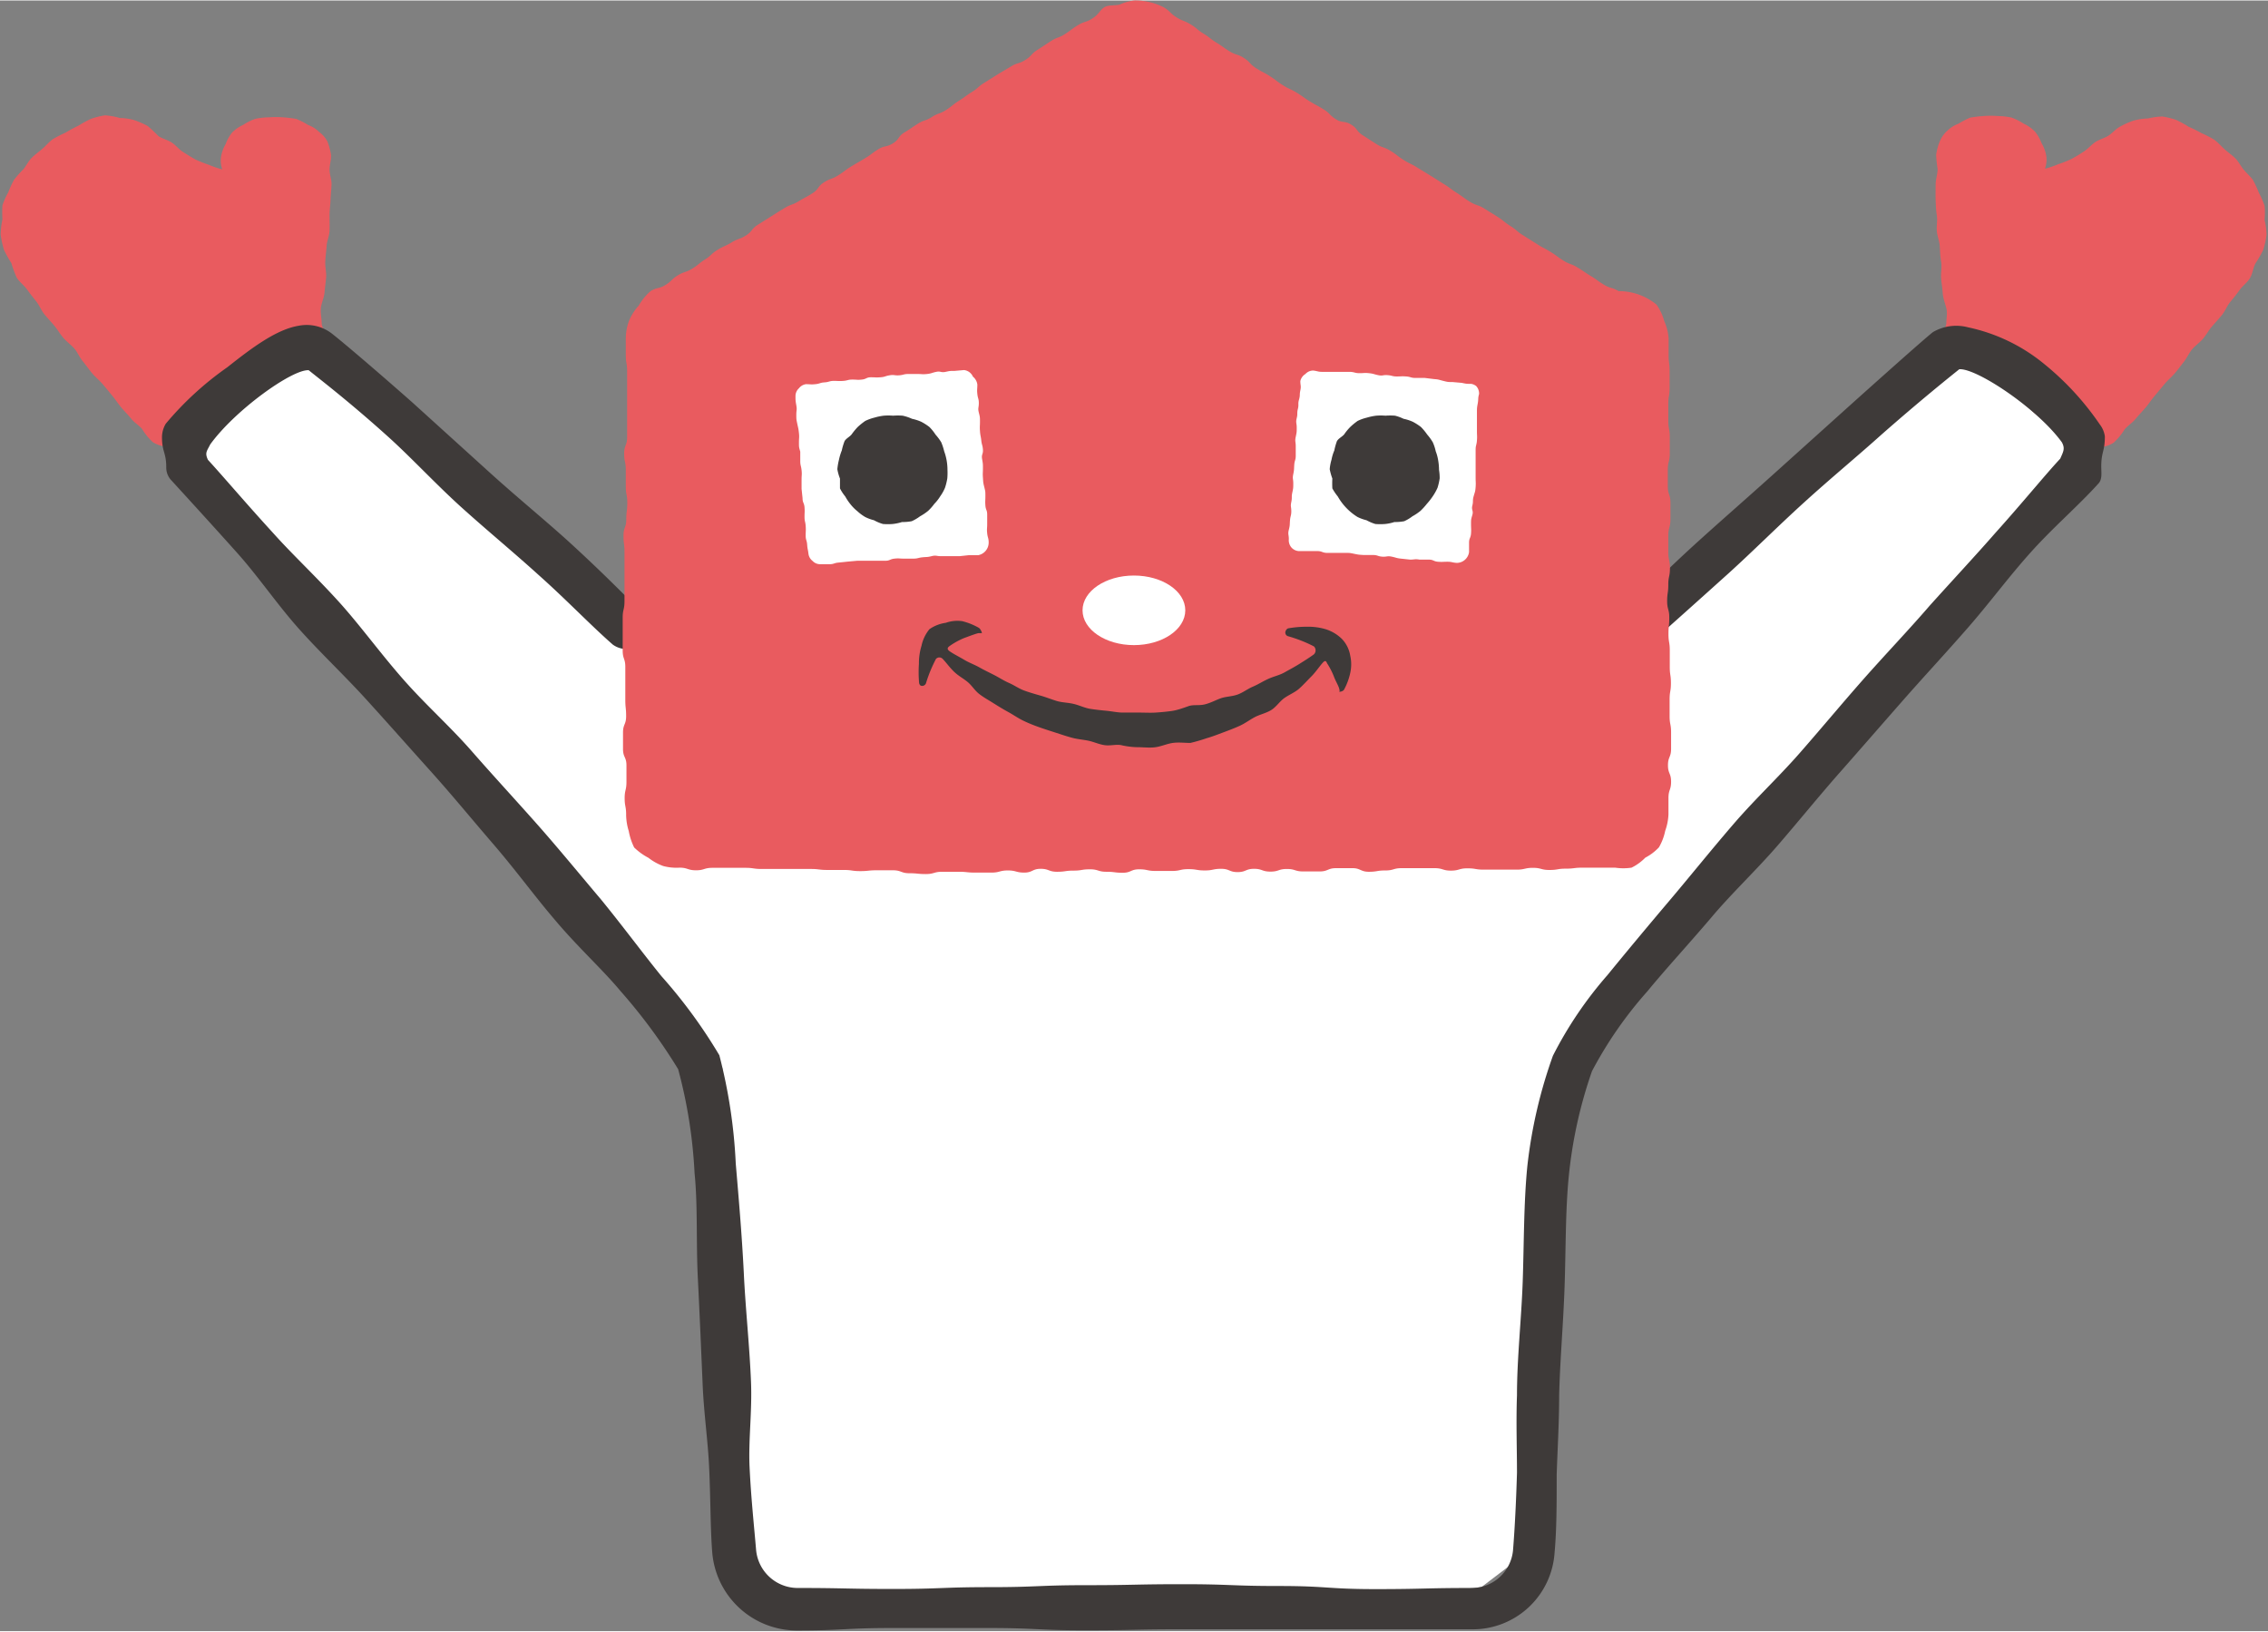
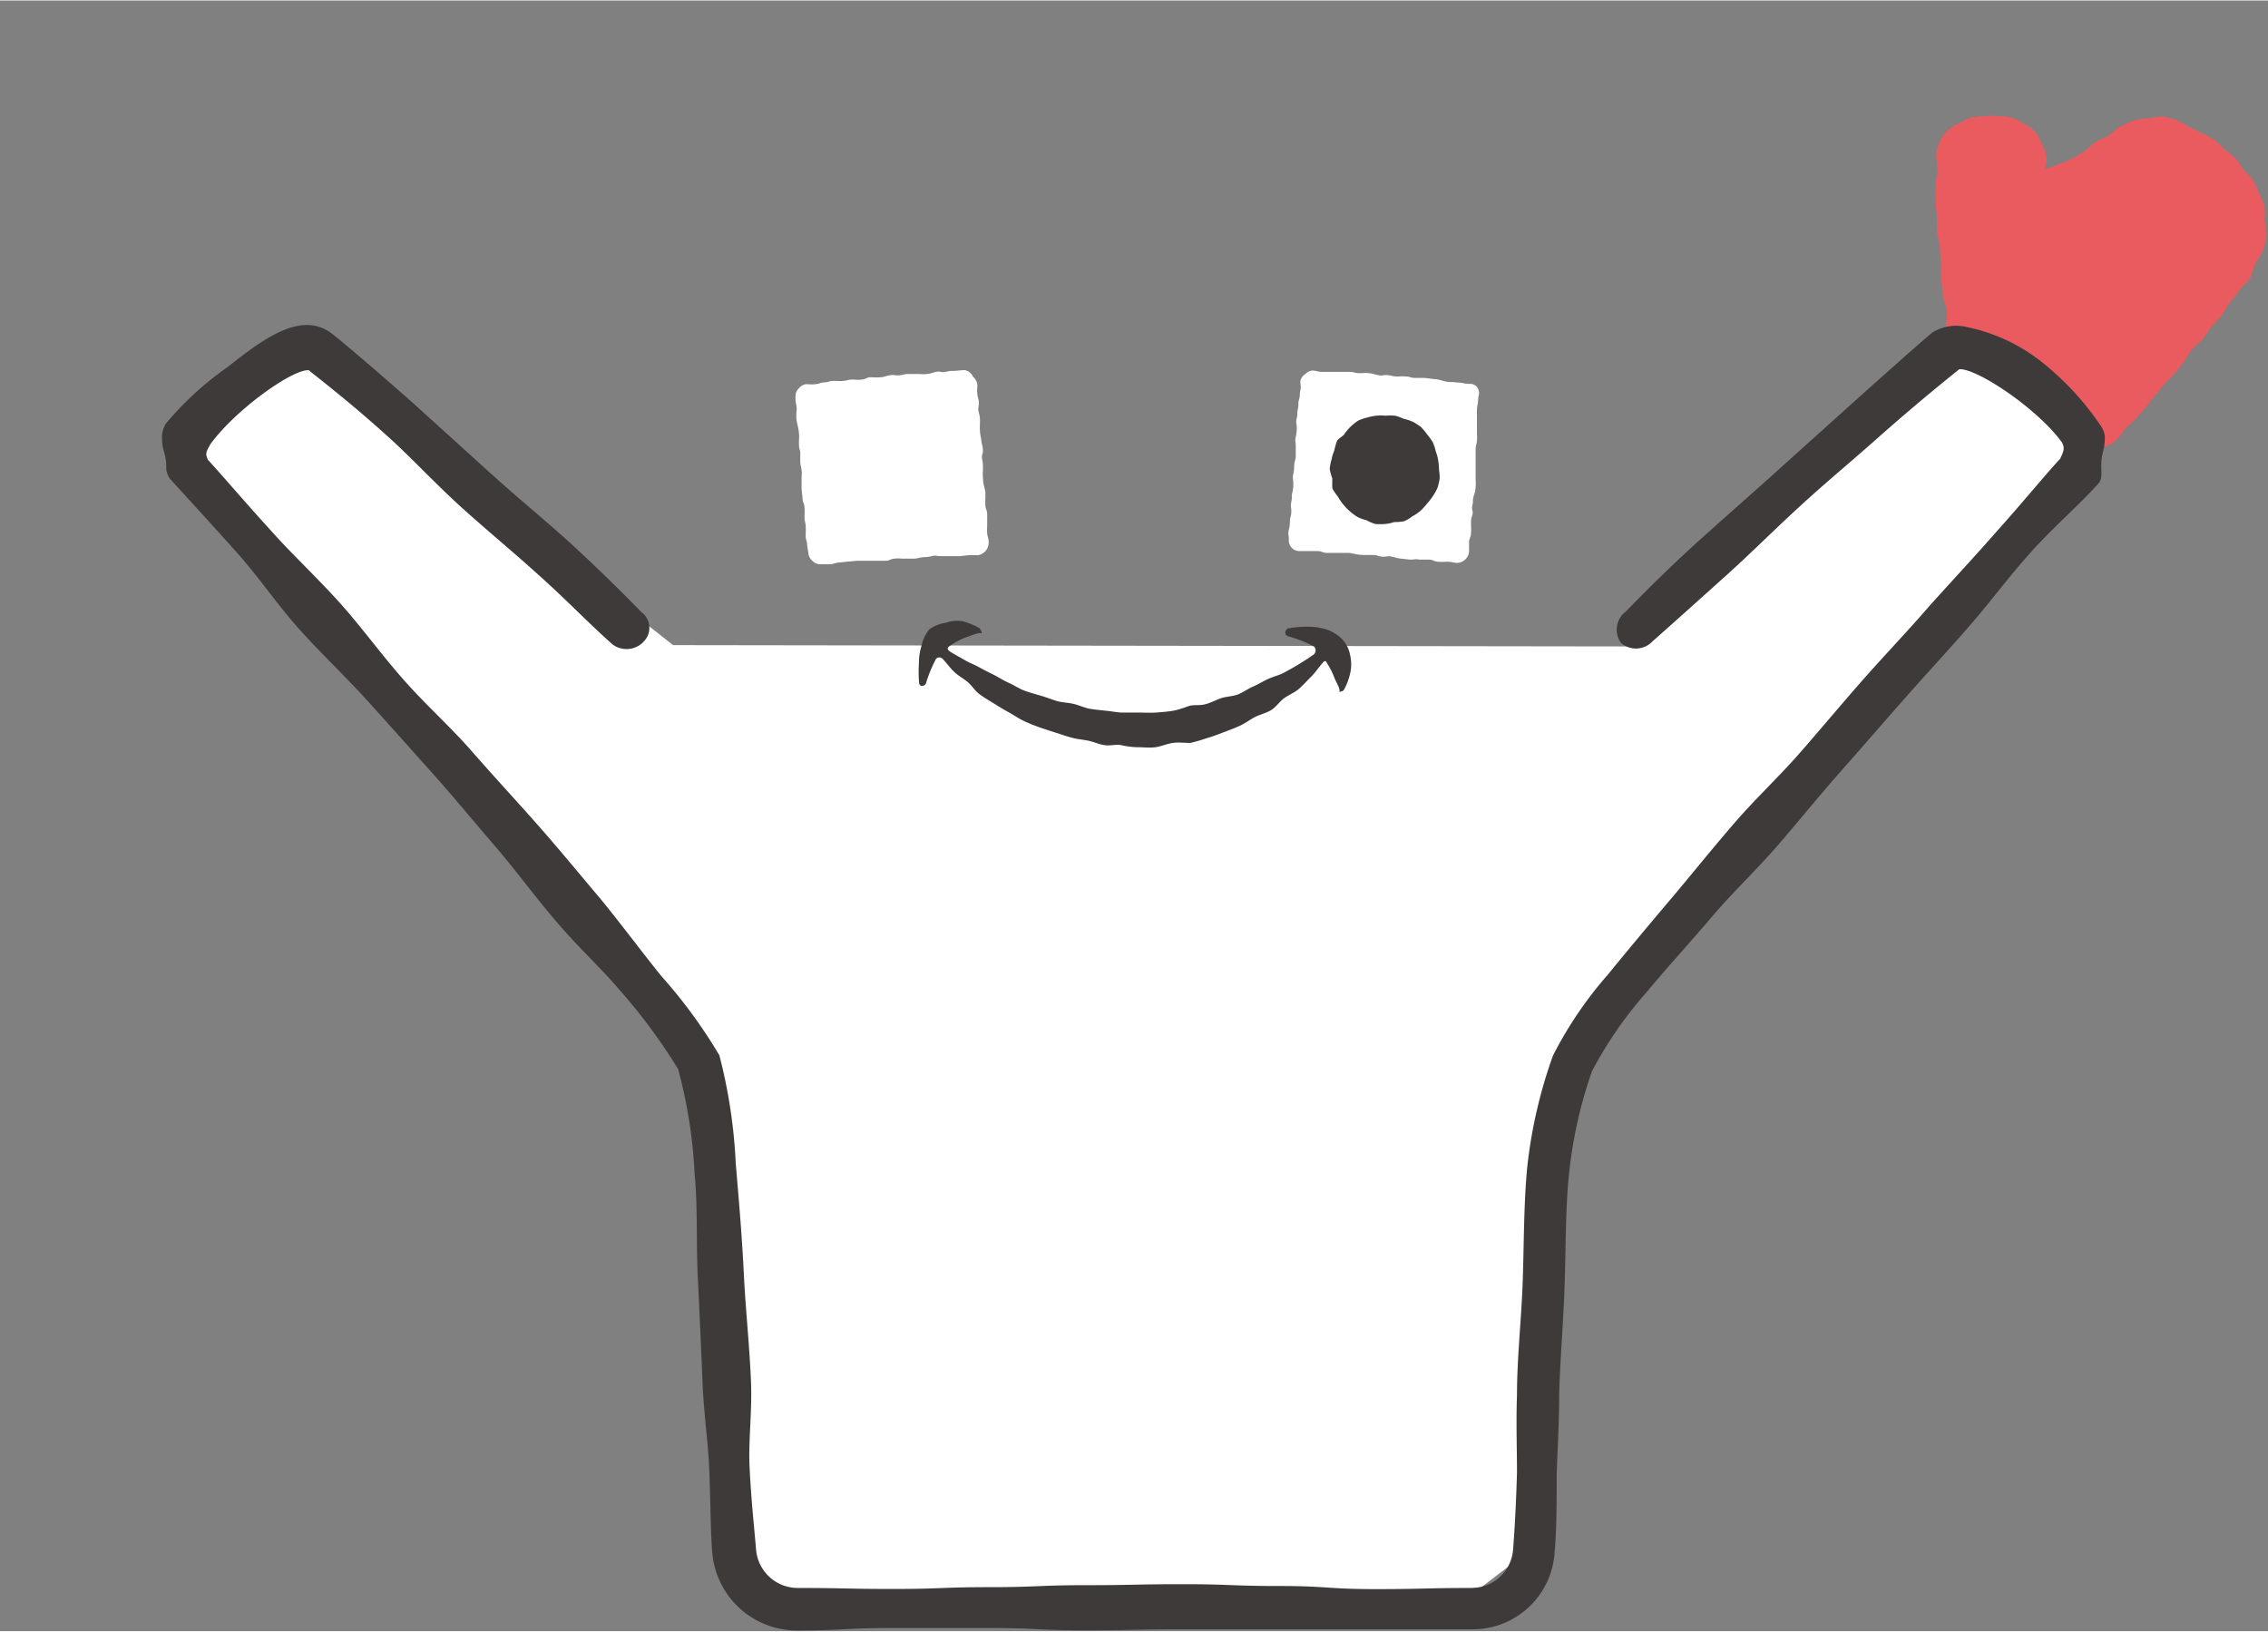
<svg xmlns="http://www.w3.org/2000/svg" viewBox="0 0 138.19 99.36" width="139" height="100">
  <rect x="0" y="0" width="138.19" height="99.36" fill="#808080" stroke="none" />
  <defs>
    <style>.cls-1{fill:#fff;}.cls-2{fill:#e95b5f;}.cls-3{fill:#3e3a39;}</style>
  </defs>
  <title>img-happyhousekun_03</title>
  <g id="レイヤー_2" data-name="レイヤー 2">
    <g id="FIXプランの簡単3STEP">
      <polygon class="cls-1" points="65.97 99.27 45.29 96.68 44.02 90.09 44.02 65.07 10.83 28.63 10.83 25.47 18.1 21.22 41.01 39.28 99.24 39.36 118.64 20.36 126.77 26 126.77 28.63 95.28 64.85 95.28 74.69 93.86 93.94 90.26 96.68 65.97 99.27" />
      <path class="cls-2" d="M118.59,19.68c0-.31.08-.62,0-.93s-.2-.62-.22-.93-.08-.62-.1-.93.06-.63,0-1-.06-.62-.08-.93-.16-.62-.18-.93.05-.63,0-.95-.06-.62-.07-.93,0-.63,0-.94.12-.63.12-.94a8.08,8.08,0,0,1-.09-.86,3.31,3.31,0,0,1,.22-.82,1.76,1.76,0,0,1,.48-.67,1.88,1.88,0,0,1,.66-.41,5.34,5.34,0,0,1,.71-.37,7.83,7.83,0,0,1,.83-.1,5.91,5.91,0,0,1,.84,0,4.58,4.58,0,0,1,.83.09,3.27,3.27,0,0,1,.75.37A2.35,2.35,0,0,1,124,8a2.6,2.6,0,0,1,.4.71,2.19,2.19,0,0,1,.28.76,1.61,1.61,0,0,1-.08.78,5,5,0,0,0,.8-.27,6.83,6.83,0,0,0,.83-.33c.26-.14.52-.3.76-.46s.45-.41.69-.57.56-.23.8-.39.45-.42.71-.55a4.88,4.88,0,0,1,.81-.36,3.67,3.67,0,0,1,.88-.13,4.34,4.34,0,0,1,.87-.12,5,5,0,0,1,.85.21,6.31,6.31,0,0,1,.76.42,6.88,6.88,0,0,1,.77.38,7.16,7.16,0,0,1,.78.4c.23.17.43.4.64.59s.45.35.65.55.33.47.51.69.41.41.57.64a6.91,6.91,0,0,1,.36.78,5,5,0,0,1,.34.78,4,4,0,0,1,0,.85,4.23,4.23,0,0,1,.12.93,5,5,0,0,1-.21.93,7.39,7.39,0,0,1-.47.81c-.14.28-.17.62-.33.89s-.44.46-.62.71-.38.5-.58.74-.31.56-.51.8-.4.46-.6.69-.35.51-.54.74-.46.41-.66.64-.32.53-.51.77-.37.49-.57.72-.44.43-.63.66l-.59.71c-.2.23-.36.49-.56.72s-.41.45-.61.69-.47.4-.66.63a3.81,3.81,0,0,1-.67.81,1.9,1.9,0,0,1-.91.28A2.58,2.58,0,0,1,127,27a3.92,3.92,0,0,1-.85-.37,5.67,5.67,0,0,1-.84-.45c-.26-.19-.54-.35-.77-.55l-.68-.58c-.22-.2-.43-.41-.66-.6s-.48-.34-.71-.54-.38-.46-.61-.65-.43-.41-.66-.6-.47-.36-.7-.55-.5-.33-.72-.52-.39-.45-.62-.65-.57-.3-.79-.5C118.3,20.1,118.54,20.07,118.59,19.68Z" />
-       <path class="cls-2" d="M19.6,19.68c0-.31-.08-.62-.05-.93s.19-.62.22-.93.07-.62.1-.93-.07-.63-.05-1,.06-.62.08-.93.17-.62.18-.93,0-.63,0-.95.05-.62.06-.93.05-.63.06-.94-.13-.63-.12-.94.11-.57.09-.86a3.82,3.82,0,0,0-.22-.82A1.79,1.79,0,0,0,19.43,8a1.76,1.76,0,0,0-.65-.41,4.89,4.89,0,0,0-.72-.37,7.53,7.53,0,0,0-.83-.1,5.84,5.84,0,0,0-.83,0,4.49,4.49,0,0,0-.83.09,3.08,3.08,0,0,0-.75.37,2.22,2.22,0,0,0-.67.46,2.37,2.37,0,0,0-.4.71,2.19,2.19,0,0,0-.28.76,1.6,1.6,0,0,0,.07.78,5.37,5.37,0,0,1-.8-.27,8.43,8.43,0,0,1-.83-.33c-.25-.14-.51-.3-.76-.46s-.44-.41-.68-.57-.56-.23-.81-.39A8.88,8.88,0,0,0,9,7.65a5.38,5.38,0,0,0-.82-.36,3.6,3.6,0,0,0-.88-.13A4.34,4.34,0,0,0,6.4,7a4.8,4.8,0,0,0-.85.21,6.43,6.43,0,0,0-.77.42A7.85,7.85,0,0,0,4,8.05a8.2,8.2,0,0,0-.78.4c-.23.17-.42.4-.64.59s-.45.35-.65.55-.32.47-.5.69a6.71,6.71,0,0,0-.57.64,5.51,5.51,0,0,0-.36.78,4.22,4.22,0,0,0-.35.78,5.91,5.91,0,0,0,0,.85,4.92,4.92,0,0,0-.11.93,5.93,5.93,0,0,0,.2.93A7.49,7.49,0,0,0,.69,16a7.34,7.34,0,0,0,.33.89c.16.26.44.46.62.71s.38.5.57.74.31.56.51.8.41.46.6.69.35.51.55.74.46.41.66.64.31.53.51.77.37.49.56.72.44.43.64.66.39.47.59.71.36.49.55.72.42.45.61.69.47.4.67.63a3.49,3.49,0,0,0,.66.81,2,2,0,0,0,.92.28,2.53,2.53,0,0,0,.92-.17,3.79,3.79,0,0,0,.86-.37,5.57,5.57,0,0,0,.83-.45c.27-.19.55-.35.78-.55l.67-.58.66-.6c.23-.2.49-.34.71-.54s.39-.46.61-.65.44-.41.66-.6.48-.36.7-.55.5-.33.73-.52.39-.45.61-.65.57-.3.8-.5C19.88,20.1,19.64,20.07,19.6,19.68Z" />
      <path class="cls-3" d="M89.68,99.25H83.8c-2.94,0-2.94,0-5.88,0H72c-2.94,0-2.94.06-5.88.06s-2.94-.14-5.88-.14H54.39c-2.94,0-2.94.15-5.88.15a5.18,5.18,0,0,1-5.11-4.72c-.12-1.46-.1-3.23-.19-5.17-.07-1.63-.33-3.37-.4-5.16-.09-2.06-.18-4.25-.29-6.41s0-4.46-.2-6.41a29.91,29.91,0,0,0-1-6.33,33.84,33.84,0,0,0-3.52-4.77c-1.09-1.31-2.59-2.66-4-4.34-1.2-1.4-2.36-3-3.73-4.59s-2.52-3-3.86-4.49S23.6,44,22.28,42.55s-2.79-2.83-4.09-4.29-2.46-3.17-3.73-4.59-2.71-3-4-4.41a1.12,1.12,0,0,1-.33-.81c0-.92-.26-.92-.26-1.85a1.62,1.62,0,0,1,.23-.81,19.34,19.34,0,0,1,3.75-3.44c1.5-1.19,3-2.31,4.35-2.53a2.51,2.51,0,0,1,2.1.54c.49.38,2.41,2,4.8,4.11l4.69,4.25c1.63,1.48,3.33,2.87,4.77,4.17,2.53,2.3,4.32,4.19,4.55,4.4A1.19,1.19,0,0,1,39.28,39a1.43,1.43,0,0,1-1.94.25C36,38.08,34.52,36.52,32.81,35c-1.51-1.37-3.16-2.73-4.71-4.13s-3.1-3.08-4.51-4.34c-2.34-2.11-4.23-3.55-4.78-4-1-.07-4.49,2.43-6,4.52-.21.42-.34.51-.14.94.92,1,2.28,2.61,4,4.49,1.2,1.34,2.69,2.72,4.13,4.33,1.26,1.42,2.45,3.06,3.81,4.6s2.82,2.83,4.14,4.34,2.7,3,4,4.47,2.66,3.13,3.88,4.57C38,56.47,39.2,58.1,40.3,59.45a31.09,31.09,0,0,1,3.53,4.82,32.06,32.06,0,0,1,1,6.6c.17,2,.37,4.27.49,6.65.1,2.17.35,4.43.44,6.67.07,1.78-.16,3.52-.09,5.13.09,1.93.28,3.67.4,5.1a2.55,2.55,0,0,0,2.48,2.31c2.94,0,2.94.06,5.88.06s2.94-.11,5.88-.11,2.94-.12,5.88-.12,2.93-.06,5.87-.06,2.94.11,5.88.11,2.95.19,5.89.19,2.94-.07,5.89-.07a2.53,2.53,0,0,0,2.47-2.31c.11-1.37.19-3,.24-4.71,0-1.49-.06-3.08,0-4.72,0-2.27.27-4.63.35-6.95s.06-4.78.28-7a29.47,29.47,0,0,1,1.56-6.74,23.81,23.81,0,0,1,3.32-4.91c1.1-1.35,2.4-2.91,3.83-4.6,1.21-1.43,2.47-3,3.83-4.58s2.75-2.86,4.08-4.38,2.61-3.06,3.91-4.53,2.76-3,4-4.44c1.45-1.61,2.83-3.09,4-4.43,1.69-1.88,3-3.5,3.94-4.51.19-.43.31-.62.1-1-1.52-2.09-5.22-4.53-6.25-4.45-.55.44-2.41,1.93-4.76,4-1.4,1.26-3.06,2.63-4.7,4.12s-3.06,2.92-4.57,4.29c-1.71,1.54-3.34,3-4.66,4.17a1.39,1.39,0,0,1-1.92.1,1.38,1.38,0,0,1,.27-1.9c.23-.21,2-2.1,4.55-4.4,1.44-1.3,3.09-2.74,4.73-4.22l4.7-4.23c2.39-2.14,4.26-3.8,4.75-4.19a2.81,2.81,0,0,1,2.16-.29,10.8,10.8,0,0,1,4.55,2.17,17.21,17.21,0,0,1,3.46,3.74,1.53,1.53,0,0,1,.31.73c0,.93-.22.93-.22,1.85,0,.33.07.74-.15,1-1.24,1.38-2.77,2.68-4.15,4.22s-2.44,3-3.79,4.55-2.63,2.92-3.94,4.41-2.62,3-3.9,4.45-2.59,3.07-3.84,4.51-2.83,2.94-4,4.34c-1.44,1.69-2.8,3.16-3.88,4.48A24.46,24.46,0,0,0,97,65.24a27.65,27.65,0,0,0-1.42,6.47c-.2,2.07-.17,4.35-.25,6.67S95.05,82.86,95,85c0,1.66-.1,3.28-.15,4.8,0,1.76,0,3.38-.13,4.79A5,5,0,0,1,89.68,99.25Z" />
-       <path class="cls-2" d="M98.62,17.71c-.41-.25-.48-.14-.89-.39s-.39-.28-.8-.53-.4-.27-.81-.52-.46-.17-.86-.42-.39-.29-.8-.54-.43-.22-.83-.48l-.81-.51c-.41-.25-.37-.31-.78-.57s-.38-.3-.78-.56l-.82-.51c-.4-.25-.46-.16-.87-.41s-.39-.28-.8-.54-.38-.29-.79-.54l-.81-.51-.82-.5c-.41-.26-.43-.21-.84-.47s-.38-.3-.79-.55-.46-.16-.87-.42-.4-.26-.81-.52-.31-.41-.72-.66-.52-.07-.92-.32-.35-.36-.76-.61-.42-.23-.83-.48-.39-.28-.8-.53-.44-.2-.85-.46-.38-.29-.79-.55-.42-.22-.83-.48-.34-.36-.74-.62-.47-.16-.88-.41-.39-.28-.8-.53-.38-.3-.79-.55-.37-.31-.78-.56-.46-.18-.86-.43-.36-.35-.76-.6A3.71,3.71,0,0,0,70,.09,3.67,3.67,0,0,0,69.11,0a3.2,3.2,0,0,0-.89.25c-.29.08-.67,0-.94.17s-.31.41-.71.67-.47.16-.88.41-.39.28-.79.54-.46.18-.86.43L63.23,3c-.41.25-.34.36-.75.62s-.47.15-.88.4-.41.24-.82.49L60,5c-.41.25-.37.32-.77.57s-.39.28-.8.54-.38.3-.78.56-.46.17-.87.43-.46.16-.87.42-.39.27-.8.52-.3.42-.71.67-.5.11-.91.37-.38.29-.79.54-.42.24-.83.49-.38.28-.79.54-.46.17-.87.43-.3.41-.71.67-.42.23-.83.48-.46.17-.87.42-.41.25-.82.51l-.81.51c-.4.25-.32.4-.72.65s-.46.17-.87.42-.44.2-.85.45-.36.33-.77.59-.37.31-.78.56-.47.16-.88.41-.35.34-.76.59-.49.12-.9.37a3.39,3.39,0,0,0-.72.88,3.21,3.21,0,0,0-.59.92,3.15,3.15,0,0,0-.2,1.1v1c0,.48.08.48.08,1s0,.48,0,1,0,.48,0,1,0,.48,0,1,0,.48,0,1-.18.48-.18,1,.1.48.1,1,0,.48,0,1,.09.48.09,1-.06.48-.06,1-.17.48-.17,1,.06.49.06,1,0,.48,0,1,0,.48,0,1,0,.48,0,1-.11.49-.11,1,0,.48,0,1,0,.48,0,1,.16.48.16,1,0,.48,0,1,0,.48,0,1,.05.48.05,1-.19.48-.19,1,0,.48,0,1,.21.48.21,1,0,.48,0,1-.11.49-.11,1,.09.48.09,1a3.45,3.45,0,0,0,.16,1,3.74,3.74,0,0,0,.33,1,3.73,3.73,0,0,0,.87.63,3.3,3.3,0,0,0,.9.5,3.14,3.14,0,0,0,1,.1c.49,0,.49.16,1,.16s.48-.15,1-.15.48,0,1,0,.48,0,1,0,.48.07,1,.07.49,0,1,0,.49,0,1,0h1c.49,0,.49.06,1,.06s.48,0,1,0,.48.07,1,.07.48-.05,1-.05.49,0,1,0,.49.18,1,.18.49.05,1,.05.49-.14,1-.14.48,0,1,0,.48.05,1,.05.49,0,1,0,.49-.13,1-.13.49.13,1,.13.49-.23,1-.23.48.18,1,.18.48-.07,1-.07.48-.08,1-.08.49.15,1,.15.49.06,1,.06.49-.21,1-.21.48.1,1,.1.48,0,1,0,.48-.11,1-.11.49.08,1,.08.49-.1,1-.1.49.2,1,.2.49-.2,1-.2.48.17,1,.17.48-.16,1-.16.48.15,1,.15.49,0,1,0,.49-.2,1-.2h1c.49,0,.49.22,1,.22s.48-.08,1-.08.48-.14,1-.14h1c.49,0,.49,0,1,0s.49.15,1,.15.48-.14,1-.14.48.08,1,.08.49,0,1,0,.49,0,1,0,.49-.11,1-.11.48.13,1,.13.48-.08,1-.08.49-.06,1-.06h2a3.35,3.35,0,0,0,1,0,3.06,3.06,0,0,0,.84-.61,3.08,3.08,0,0,0,.83-.63,3.27,3.27,0,0,0,.38-1,3.42,3.42,0,0,0,.2-1c0-.48,0-.48,0-1s.16-.48.16-1-.19-.48-.19-1,.19-.48.19-1,0-.48,0-1-.09-.48-.09-1,0-.48,0-1,.08-.48.08-1-.07-.48-.07-1,0-.48,0-1-.08-.48-.08-1,.05-.48.05-1-.13-.49-.13-1,.07-.48.07-1,.1-.48.1-1-.1-.48-.1-1v-1c0-.48.13-.48.13-1s0-.48,0-1-.16-.48-.16-1,0-.48,0-1,.12-.48.12-1,0-.48,0-1-.09-.48-.09-1,0-.48,0-1,.08-.48.08-1,0-.48,0-1-.06-.49-.06-1,0-.48,0-1a3.07,3.07,0,0,0-.27-1.07,3.12,3.12,0,0,0-.47-1A3.63,3.63,0,0,0,98.62,17.71Z" />
      <path class="cls-1" d="M58.74,22.52l-.57.05c-.28,0-.28,0-.56.06s-.29-.06-.57,0-.28.1-.56.13-.29,0-.57,0l-.57,0c-.28,0-.28.06-.56.08s-.29-.05-.58,0-.27.1-.56.12-.28,0-.57,0-.27.11-.56.14-.28,0-.57,0-.28.06-.56.08-.29,0-.57,0-.28.07-.57.09-.27.08-.56.11-.28,0-.57,0a.66.66,0,0,0-.43.25.64.64,0,0,0-.21.47c0,.28,0,.28.05.57s0,.28,0,.56,0,.29.06.57.07.28.1.56,0,.28,0,.57,0,.28.08.56l0,.57c0,.28.05.28.08.56s0,.29,0,.57,0,.29,0,.57l.06.57c0,.28.1.28.12.56s0,.28,0,.57.05.28.07.56,0,.29,0,.58.07.27.09.56.05.28.08.56a.66.66,0,0,0,.25.43.63.63,0,0,0,.46.2c.29,0,.29,0,.57,0s.28-.08.56-.1l.57-.06.56-.05c.29,0,.29,0,.57,0s.29,0,.57,0,.29,0,.57,0,.28-.1.56-.13.28,0,.57,0,.28,0,.57,0,.28-.05.56-.08.28,0,.56-.07.29,0,.57,0l.57,0c.28,0,.28,0,.57,0l.56-.06c.28,0,.29,0,.57,0a.78.78,0,0,0,.64-.77c0-.28-.06-.28-.09-.56s0-.29,0-.57,0-.28,0-.57-.09-.28-.11-.56,0-.28,0-.57,0-.28-.07-.56-.06-.28-.08-.56,0-.29,0-.57,0-.28-.05-.57.07-.29.05-.57-.07-.28-.1-.56-.06-.28-.08-.57,0-.29,0-.57,0-.28-.07-.56,0-.29,0-.57-.06-.28-.09-.56,0-.29,0-.58a.75.75,0,0,0-.27-.48A.67.67,0,0,0,58.74,22.52Z" />
      <path class="cls-1" d="M89.63,23.36c-.28,0-.28,0-.56-.06l-.57-.05c-.28,0-.28,0-.56-.07s-.28-.09-.56-.11L86.81,23c-.28,0-.29,0-.57,0s-.28-.07-.56-.09-.29,0-.57,0-.28-.06-.57-.08-.29.06-.57,0-.28-.09-.56-.12-.29,0-.57,0-.28-.06-.56-.08l-.57,0c-.28,0-.29,0-.57,0l-.57,0c-.28,0-.28-.05-.56-.08a.64.64,0,0,0-.47.21.68.68,0,0,0-.31.43c0,.28.06.29,0,.57s0,.28-.08.56,0,.29-.07.57,0,.28-.07.56,0,.29,0,.57,0,.28-.06.57,0,.28,0,.57,0,.28,0,.57-.07.28-.09.56,0,.28-.06.57,0,.28,0,.56,0,.29-.06.57,0,.28-.06.57,0,.28,0,.56-.06.29-.08.57,0,.28-.07.56,0,.29,0,.57a.68.68,0,0,0,.14.49.65.65,0,0,0,.46.24c.28,0,.28,0,.57,0l.56,0c.29,0,.28.09.56.11l.57,0c.28,0,.29,0,.57,0s.28,0,.57.06.28.05.56.07l.57,0c.28,0,.28.08.56.1s.29-.06.58,0,.27.09.56.12l.56.06c.28,0,.29-.05.57,0l.57,0c.28,0,.28.11.56.13s.29,0,.57,0,.28.05.57.07a.76.76,0,0,0,.75-.66c0-.28,0-.29,0-.57s.1-.28.12-.56,0-.28,0-.57,0-.28.08-.56-.07-.29,0-.57,0-.29.08-.57.1-.28.12-.56,0-.29,0-.57,0-.28,0-.57,0-.28,0-.56,0-.29,0-.57.06-.28.08-.57,0-.28,0-.56l0-.57c0-.28,0-.28,0-.57s0-.28.05-.56,0-.29.08-.57a.67.67,0,0,0-.17-.48A.63.63,0,0,0,89.63,23.36Z" />
-       <ellipse class="cls-1" cx="69.09" cy="37.16" rx="3.13" ry="2.12" />
      <path class="cls-3" d="M81.77,38.91a2.46,2.46,0,0,0-1-.6,3.73,3.73,0,0,0-1.14-.15,6.31,6.31,0,0,0-1.15.1.26.26,0,0,0-.14.15.23.23,0,0,0,.15.33,8.4,8.4,0,0,1,.8.27,7.59,7.59,0,0,1,.77.35.34.34,0,0,1,0,.48c-.26.19-.56.38-.88.58s-.59.34-.91.52-.65.24-1,.4-.6.33-.93.47-.6.36-.93.48-.7.12-1,.22-.63.29-1,.38-.69,0-1,.11-.66.24-1,.29-.7.08-1,.1-.69,0-1,0-.69,0-1,0-.68-.08-1-.11-.69-.07-1-.12-.66-.22-1-.3-.69-.08-1-.17-.65-.23-1-.33-.67-.19-1-.31-.62-.33-.92-.46-.61-.33-.9-.48-.63-.31-.91-.47-.64-.29-.92-.46-.63-.34-.89-.52-.06-.29.07-.38a4.73,4.73,0,0,1,.8-.43c.33-.12.64-.24.87-.3.06,0,.18,0,.21,0s-.07-.27-.19-.33a4,4,0,0,0-1-.4,2.11,2.11,0,0,0-1,.1,2.31,2.31,0,0,0-1,.39,2.35,2.35,0,0,0-.48,1,3.64,3.64,0,0,0-.16,1.11A7.53,7.53,0,0,0,56,41.57a.24.24,0,0,0,.1.18.25.25,0,0,0,.33-.18,8.49,8.49,0,0,1,.6-1.45.28.28,0,0,1,.41,0c.22.23.42.52.69.78s.54.39.82.62.44.53.73.75.57.37.87.56.58.36.89.53.59.37.9.52.63.28,1,.41.66.22,1,.33.66.22,1,.31.68.11,1,.18.66.23,1,.27.7-.07,1,0,.68.12,1,.12.72.05,1.07,0,.7-.21,1.05-.26.73,0,1.07,0a10.32,10.32,0,0,0,1-.29c.35-.1.68-.23,1-.35s.67-.25,1-.4.62-.37.92-.53.69-.24,1-.43.52-.53.8-.73.65-.35.9-.57.52-.52.76-.76.46-.57.68-.82.23,0,.31.09a4.55,4.55,0,0,1,.37.73c.11.3.28.56.33.76s0,.14,0,.17.24,0,.3-.13a3.82,3.82,0,0,0,.37-1,2.41,2.41,0,0,0,0-1.06A1.93,1.93,0,0,0,81.77,38.91Z" />
-       <path class="cls-3" d="M57.73,28.6a3.31,3.31,0,0,0-.2-1.13,3.54,3.54,0,0,0-.18-.55,3.19,3.19,0,0,0-.35-.47,2.76,2.76,0,0,0-.37-.46,3.27,3.27,0,0,0-.5-.32,2.81,2.81,0,0,0-.56-.18A2.76,2.76,0,0,0,55,25.3a3.75,3.75,0,0,0-.58,0,3.69,3.69,0,0,0-.58,0,3.61,3.61,0,0,0-.57.12,2.79,2.79,0,0,0-.55.2,4.14,4.14,0,0,0-.46.37,4,4,0,0,0-.37.45c-.12.15-.33.24-.43.41a3.74,3.74,0,0,0-.17.57,3.31,3.31,0,0,0-.17.56,3.7,3.7,0,0,0-.1.58,2.84,2.84,0,0,0,.16.57c0,.2,0,.42,0,.6a2.58,2.58,0,0,0,.32.49,3.23,3.23,0,0,0,.33.49,2.65,2.65,0,0,0,.41.41,2.73,2.73,0,0,0,.47.35,2.49,2.49,0,0,0,.54.2,2.66,2.66,0,0,0,.55.23,3.82,3.82,0,0,0,.59,0,2.9,2.9,0,0,0,.57-.12,2.88,2.88,0,0,0,.59-.05,2.62,2.62,0,0,0,.51-.3,3.23,3.23,0,0,0,.49-.33,3.08,3.08,0,0,0,.38-.43,2.6,2.6,0,0,0,.36-.46,2.65,2.65,0,0,0,.29-.52,3.65,3.65,0,0,0,.14-.57A4,4,0,0,0,57.73,28.6Z" />
      <path class="cls-3" d="M87.68,28.6a3.55,3.55,0,0,0-.05-.57,2.73,2.73,0,0,0-.15-.56,2.72,2.72,0,0,0-.18-.55,3.12,3.12,0,0,0-.34-.47,3.44,3.44,0,0,0-.38-.46,3.27,3.27,0,0,0-.5-.32,2.62,2.62,0,0,0-.56-.18A2.55,2.55,0,0,0,85,25.3a3.77,3.77,0,0,0-.58,0,3.57,3.57,0,0,0-.57,0,3.38,3.38,0,0,0-.57.12,2.66,2.66,0,0,0-.56.2,4,4,0,0,0-.45.37,3.16,3.16,0,0,0-.37.45c-.13.15-.34.24-.44.41a3.7,3.7,0,0,0-.16.57,2.6,2.6,0,0,0-.17.56,2.83,2.83,0,0,0-.11.58,3.7,3.7,0,0,0,.16.57,5.74,5.74,0,0,0,0,.6,3.23,3.23,0,0,0,.33.49,3.51,3.51,0,0,0,1.2,1.25,2.58,2.58,0,0,0,.55.2,2.83,2.83,0,0,0,.54.23,3.82,3.82,0,0,0,.59,0,2.62,2.62,0,0,0,.57-.12,2.92,2.92,0,0,0,.6-.05,2.55,2.55,0,0,0,.5-.3,3.23,3.23,0,0,0,.49-.33,4,4,0,0,0,.39-.43,4.06,4.06,0,0,0,.36-.46,3.29,3.29,0,0,0,.29-.52,3.63,3.63,0,0,0,.13-.57A3,3,0,0,0,87.68,28.6Z" />
    </g>
  </g>
</svg>